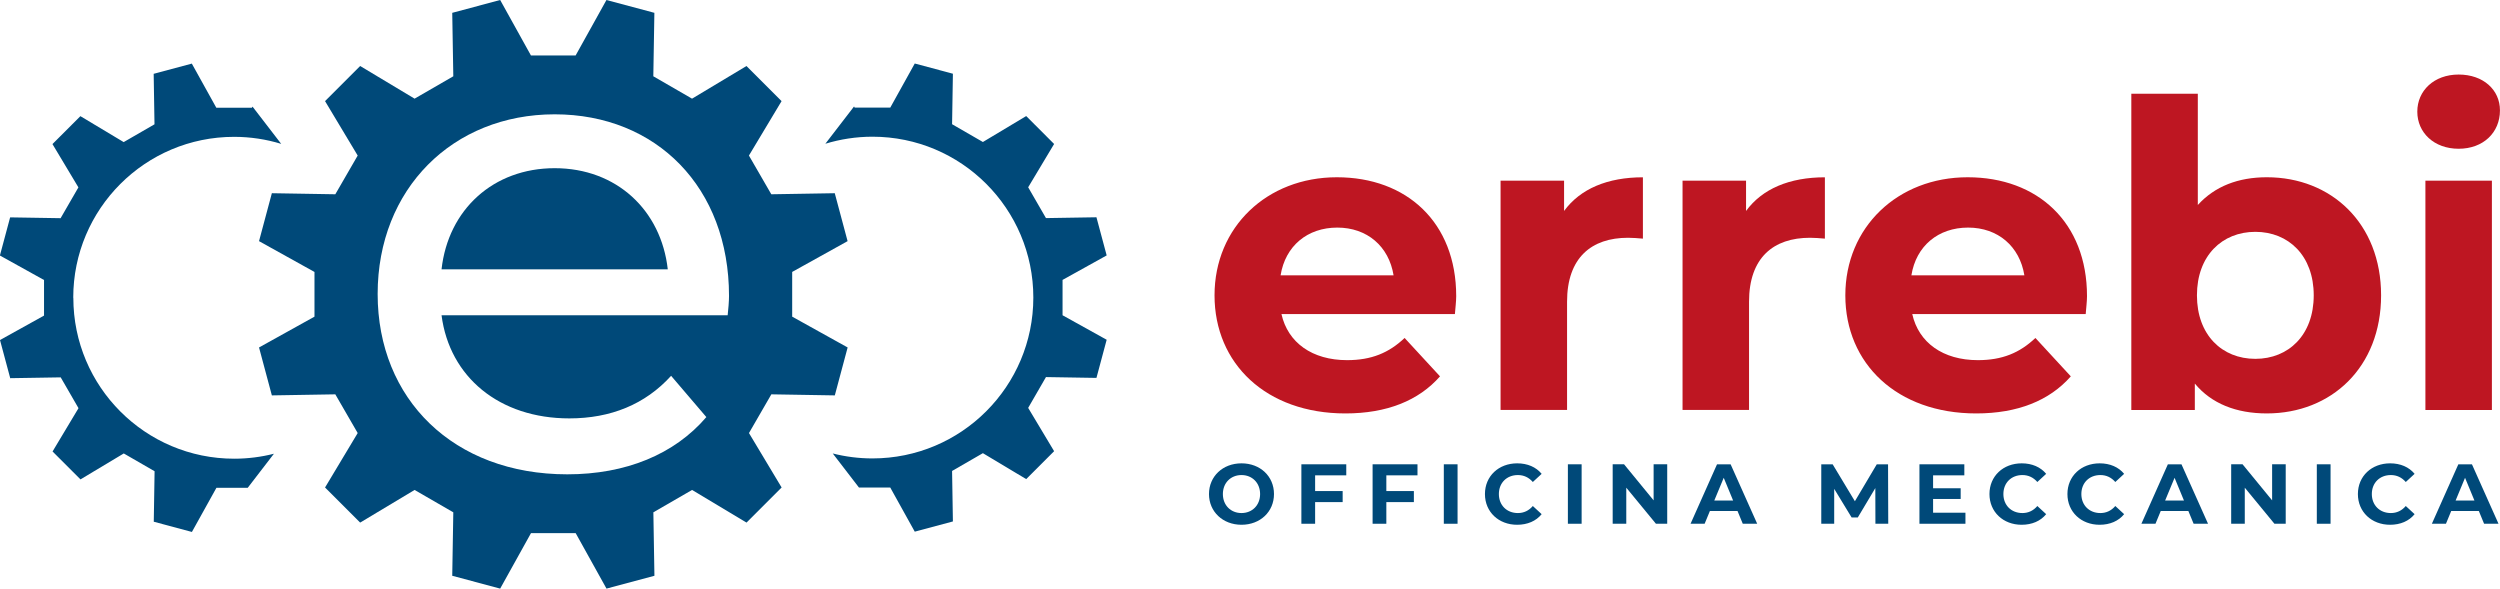
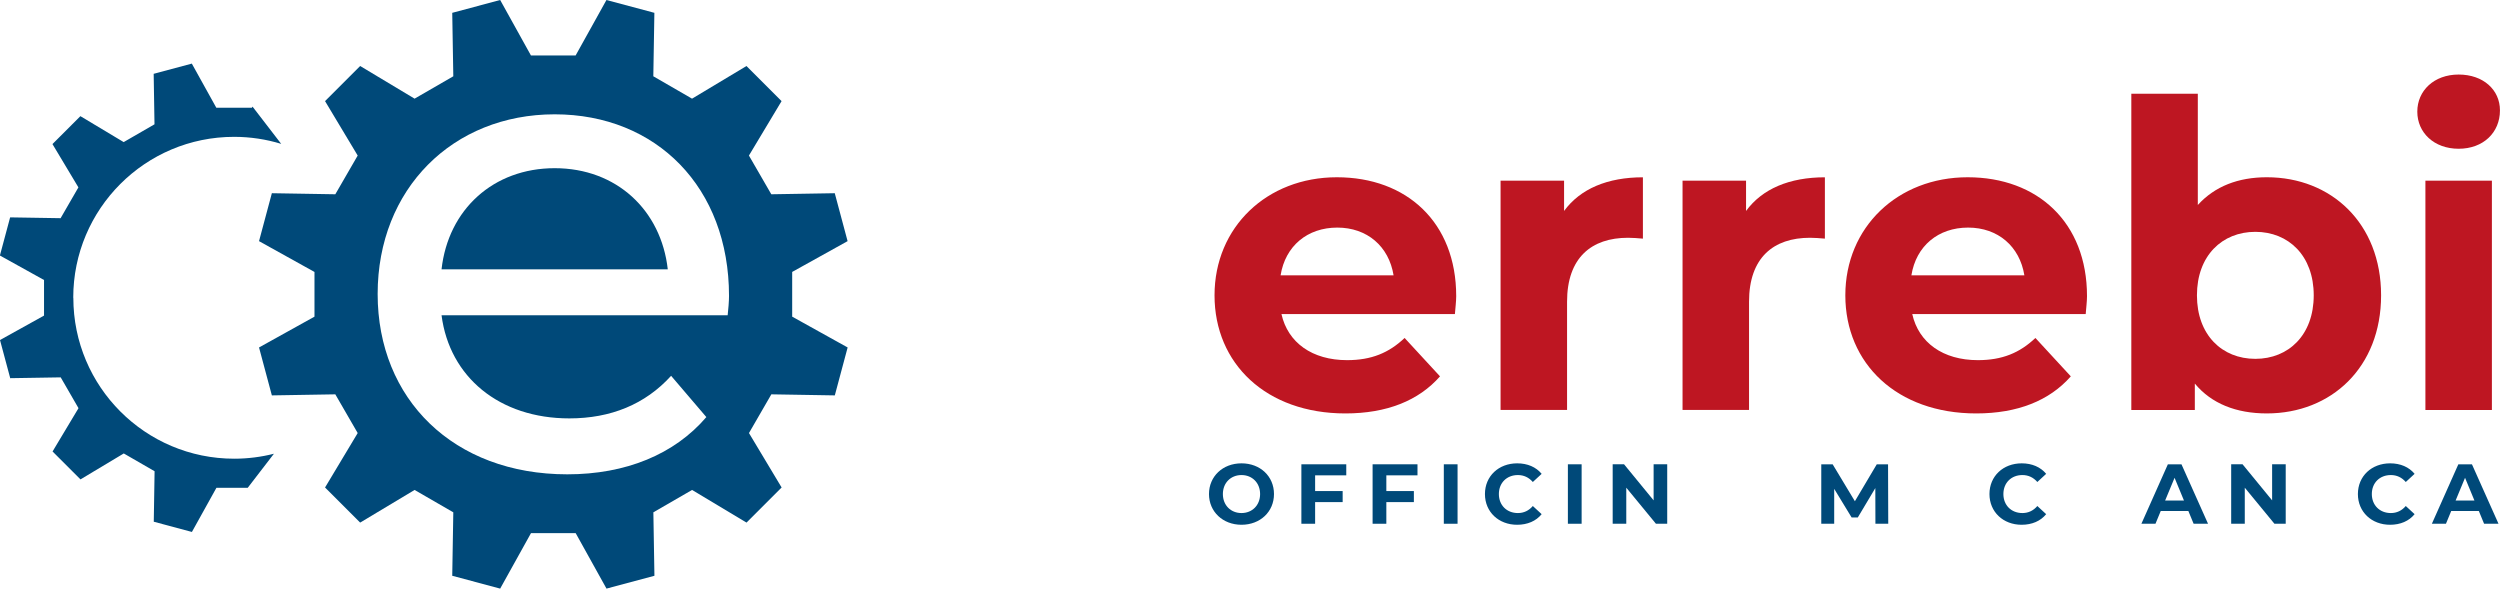
<svg xmlns="http://www.w3.org/2000/svg" id="Livello_2" viewBox="0 0 518.47 122.06">
  <g id="Livello_1-2">
    <g>
      <g>
        <path d="M301.74,65.14h-35.98c1.33,5.92,6.37,9.55,13.61,9.55,5.04,0,8.66-1.5,11.93-4.6l7.34,7.96c-4.42,5.04-11.05,7.69-19.62,7.69-16.44,0-27.14-10.34-27.14-24.49s10.87-24.49,25.37-24.49,24.75,9.37,24.75,24.66c0,1.06-.18,2.56-.27,3.71Zm-36.15-8.04h23.42c-.97-6.01-5.48-9.9-11.67-9.9s-10.78,3.8-11.76,9.9Z" style="fill:#be1622;" />
        <path d="M340.72,36.76v12.73c-1.15-.09-2.03-.18-3.09-.18-7.6,0-12.64,4.15-12.64,13.26v22.45h-13.79V37.47h13.17v6.28c3.36-4.6,9.02-6.98,16.35-6.98Z" style="fill:#be1622;" />
        <path d="M378.46,36.76v12.73c-1.15-.09-2.03-.18-3.09-.18-7.6,0-12.64,4.15-12.64,13.26v22.45h-13.79V37.47h13.17v6.28c3.36-4.6,9.02-6.98,16.35-6.98Z" style="fill:#be1622;" />
        <path d="M432.56,65.14h-35.98c1.33,5.92,6.37,9.55,13.61,9.55,5.04,0,8.66-1.5,11.93-4.6l7.34,7.96c-4.42,5.04-11.05,7.69-19.62,7.69-16.44,0-27.14-10.34-27.14-24.49s10.87-24.49,25.37-24.49,24.75,9.37,24.75,24.66c0,1.06-.18,2.56-.27,3.71Zm-36.15-8.04h23.42c-.97-6.01-5.48-9.9-11.67-9.9s-10.78,3.8-11.76,9.9Z" style="fill:#be1622;" />
        <path d="M493.81,61.25c0,14.94-10.34,24.49-23.69,24.49-6.36,0-11.49-2.03-14.94-6.19v5.48h-13.17V19.44h13.79v23.07c3.54-3.89,8.4-5.75,14.32-5.75,13.35,0,23.69,9.55,23.69,24.49Zm-13.97,0c0-8.22-5.22-13.17-12.11-13.17s-12.11,4.95-12.11,13.17,5.21,13.17,12.11,13.17,12.11-4.95,12.11-13.17Z" style="fill:#be1622;" />
-         <path d="M501.32,23.15c0-4.33,3.45-7.69,8.57-7.69s8.57,3.18,8.57,7.43c0,4.6-3.45,7.96-8.57,7.96s-8.57-3.36-8.57-7.69Zm1.68,14.32h13.79v47.56h-13.79V37.47Z" style="fill:#be1622;" />
+         <path d="M501.32,23.15c0-4.33,3.45-7.69,8.57-7.69s8.57,3.18,8.57,7.43c0,4.6-3.45,7.96-8.57,7.96s-8.57-3.36-8.57-7.69Zm1.68,14.32h13.79v47.56h-13.79V37.47" style="fill:#be1622;" />
      </g>
      <g>
        <path d="M250.73,102.46c0-3.66,2.85-6.37,6.74-6.37s6.74,2.69,6.74,6.37-2.87,6.37-6.74,6.37-6.74-2.71-6.74-6.37Zm10.6,0c0-2.34-1.66-3.94-3.86-3.94s-3.86,1.6-3.86,3.94,1.66,3.94,3.86,3.94,3.86-1.6,3.86-3.94Z" style="fill:#004979;" />
        <path d="M272.74,98.58v3.26h5.71v2.29h-5.71v4.49h-2.85v-12.33h9.31v2.29h-6.46Z" style="fill:#004979;" />
        <path d="M287.51,98.58v3.26h5.71v2.29h-5.71v4.49h-2.85v-12.33h9.31v2.29h-6.46Z" style="fill:#004979;" />
        <path d="M299.43,96.29h2.85v12.33h-2.85v-12.33Z" style="fill:#004979;" />
        <path d="M307.96,102.46c0-3.72,2.85-6.37,6.69-6.37,2.13,0,3.91,.77,5.07,2.18l-1.83,1.69c-.83-.95-1.87-1.44-3.1-1.44-2.31,0-3.94,1.62-3.94,3.94s1.64,3.94,3.94,3.94c1.23,0,2.27-.49,3.1-1.46l1.83,1.69c-1.16,1.43-2.94,2.2-5.09,2.2-3.82,0-6.67-2.66-6.67-6.37Z" style="fill:#004979;" />
        <path d="M325.16,96.29h2.85v12.33h-2.85v-12.33Z" style="fill:#004979;" />
        <path d="M345.76,96.29v12.33h-2.34l-6.15-7.48v7.48h-2.82v-12.33h2.36l6.13,7.48v-7.48h2.82Z" style="fill:#004979;" />
-         <path d="M360.33,105.98h-5.72l-1.09,2.64h-2.92l5.49-12.33h2.82l5.51,12.33h-2.99l-1.09-2.64Zm-.9-2.17l-1.95-4.72-1.96,4.72h3.91Z" style="fill:#004979;" />
        <path d="M388.94,108.62l-.02-7.4-3.63,6.09h-1.29l-3.61-5.93v7.24h-2.68v-12.33h2.36l4.61,7.66,4.54-7.66h2.34l.04,12.33h-2.68Z" style="fill:#004979;" />
-         <path d="M407.61,106.33v2.29h-9.54v-12.33h9.31v2.29h-6.48v2.68h5.72v2.22h-5.72v2.85h6.71Z" style="fill:#004979;" />
        <path d="M412.59,102.46c0-3.72,2.85-6.37,6.69-6.37,2.13,0,3.91,.77,5.07,2.18l-1.83,1.69c-.83-.95-1.87-1.44-3.1-1.44-2.31,0-3.94,1.62-3.94,3.94s1.64,3.94,3.94,3.94c1.23,0,2.27-.49,3.1-1.46l1.83,1.69c-1.16,1.43-2.94,2.2-5.09,2.2-3.82,0-6.67-2.66-6.67-6.37Z" style="fill:#004979;" />
-         <path d="M428.76,102.46c0-3.72,2.85-6.37,6.69-6.37,2.13,0,3.91,.77,5.07,2.18l-1.83,1.69c-.83-.95-1.87-1.44-3.1-1.44-2.31,0-3.94,1.62-3.94,3.94s1.64,3.94,3.94,3.94c1.23,0,2.27-.49,3.1-1.46l1.83,1.69c-1.16,1.43-2.94,2.2-5.09,2.2-3.82,0-6.67-2.66-6.67-6.37Z" style="fill:#004979;" />
        <path d="M453.83,105.98h-5.72l-1.09,2.64h-2.92l5.49-12.33h2.82l5.51,12.33h-2.99l-1.09-2.64Zm-.9-2.17l-1.95-4.72-1.96,4.72h3.91Z" style="fill:#004979;" />
        <path d="M474.03,96.29v12.33h-2.34l-6.15-7.48v7.48h-2.82v-12.33h2.36l6.13,7.48v-7.48h2.82Z" style="fill:#004979;" />
-         <path d="M480.48,96.29h2.85v12.33h-2.85v-12.33Z" style="fill:#004979;" />
        <path d="M489,102.46c0-3.72,2.85-6.37,6.69-6.37,2.13,0,3.91,.77,5.07,2.18l-1.83,1.69c-.83-.95-1.87-1.44-3.1-1.44-2.31,0-3.94,1.62-3.94,3.94s1.64,3.94,3.94,3.94c1.23,0,2.27-.49,3.1-1.46l1.83,1.69c-1.16,1.43-2.94,2.2-5.09,2.2-3.82,0-6.67-2.66-6.67-6.37Z" style="fill:#004979;" />
        <path d="M514.07,105.98h-5.72l-1.09,2.64h-2.92l5.49-12.33h2.82l5.51,12.33h-2.99l-1.09-2.64Zm-.9-2.17l-1.95-4.72-1.96,4.72h3.91Z" style="fill:#004979;" />
      </g>
-       <path d="M220.36,58.05l9.15-5.08c-1.14-4.24-.98-3.67-2.12-7.91l-10.47,.17c-1.66-2.87-2.03-3.52-3.69-6.39l5.38-8.98c-3.1-3.11-2.68-2.68-5.79-5.79l-8.98,5.38c-2.87-1.66-3.52-2.03-6.39-3.69l.17-10.47c-4.24-1.14-3.67-.98-7.91-2.12l-5.08,9.15h-7.38l-.13-.24-5.95,7.73c3.09-.94,6.37-1.46,9.77-1.46,18.43,0,33.36,14.94,33.36,33.36s-14.94,33.36-33.36,33.36c-2.85,0-5.61-.36-8.24-1.03l5.44,7.07h6.49l5.08,9.15c4.24-1.14,3.67-.98,7.91-2.12l-.17-10.47c2.87-1.66,3.52-2.03,6.39-3.69l8.98,5.38c3.11-3.11,2.68-2.68,5.79-5.79l-5.38-8.98c1.66-2.87,2.03-3.52,3.69-6.39l10.47,.17c1.14-4.24,.98-3.67,2.12-7.91l-9.15-5.08v-7.38Z" style="fill:#004979;" />
      <path d="M15.19,61.74c0-18.43,14.94-33.36,33.36-33.36,3.4,0,6.68,.51,9.77,1.46l-5.95-7.73-.13,.23h-7.38l-5.08-9.15c-4.24,1.14-3.67,.98-7.91,2.12l.17,10.47c-2.87,1.66-3.52,2.03-6.39,3.69l-8.98-5.38c-3.1,3.11-2.68,2.68-5.79,5.79l5.38,8.98c-1.66,2.87-2.03,3.52-3.69,6.39l-10.47-.17c-1.14,4.24-.98,3.67-2.12,7.91l9.15,5.08v7.38L0,70.52c1.14,4.24,.98,3.67,2.12,7.91l10.47-.17c1.66,2.87,2.03,3.52,3.69,6.39l-5.38,8.98c3.11,3.11,2.68,2.68,5.79,5.79l8.98-5.38c2.87,1.66,3.52,2.03,6.39,3.69l-.17,10.47c4.24,1.14,3.67,.98,7.91,2.12l5.08-9.15h6.49l5.44-7.07c-2.64,.67-5.4,1.03-8.24,1.03-18.43,0-33.36-14.94-33.36-33.36Z" style="fill:#004979;" />
      <g>
        <path d="M115.03,34.88c-12.7,0-22.08,8.56-23.46,20.98h46.92c-1.38-12.28-10.63-20.98-23.46-20.98Z" style="fill:#004979;" />
        <path d="M164.28,56.4l11.5-6.39c-1.43-5.33-1.23-4.61-2.66-9.94l-13.16,.22c-2.08-3.6-2.56-4.43-4.64-8.03l6.77-11.29c-3.9-3.9-3.37-3.37-7.28-7.28l-11.29,6.77c-3.6-2.08-4.43-2.56-8.03-4.64l.22-13.16c-5.33-1.43-4.61-1.23-9.94-2.66l-6.39,11.5h-9.27L103.73,0c-5.33,1.43-4.61,1.23-9.94,2.66l.22,13.16c-3.6,2.08-4.43,2.56-8.03,4.64l-11.29-6.77c-3.9,3.9-3.37,3.37-7.28,7.28l6.77,11.29c-2.08,3.6-2.56,4.43-4.64,8.03l-13.16-.22c-1.43,5.33-1.23,4.61-2.66,9.94l11.5,6.39v9.27l-11.5,6.39c1.43,5.33,1.23,4.61,2.66,9.94l13.16-.22c2.08,3.6,2.56,4.43,4.64,8.03l-6.77,11.29c3.9,3.9,3.37,3.37,7.28,7.28l11.29-6.77c3.6,2.08,4.43,2.56,8.03,4.64l-.22,13.16c5.33,1.43,4.61,1.23,9.94,2.66l6.39-11.5h9.27l6.39,11.5c5.33-1.43,4.61-1.23,9.94-2.66l-.22-13.16c3.6-2.08,4.43-2.56,8.03-4.64l11.29,6.77c3.9-3.9,3.37-3.37,7.28-7.28l-6.77-11.29c2.08-3.6,2.56-4.43,4.64-8.03l13.16,.22c1.43-5.33,1.23-4.61,2.66-9.94l-11.5-6.39v-9.27Zm-13.37,8.98h-59.34c1.66,12.83,12.01,21.39,26.5,21.39,8.56,0,15.73-2.9,21.11-8.83l7.31,8.56c-6.62,7.73-16.7,11.87-28.84,11.87-23.6,0-39.33-15.59-39.33-37.4s15.59-37.26,36.71-37.26,36.16,15.18,36.16,37.67c0,1.1-.14,2.76-.28,4Z" style="fill:#004979;" />
      </g>
    </g>
  </g>
</svg>